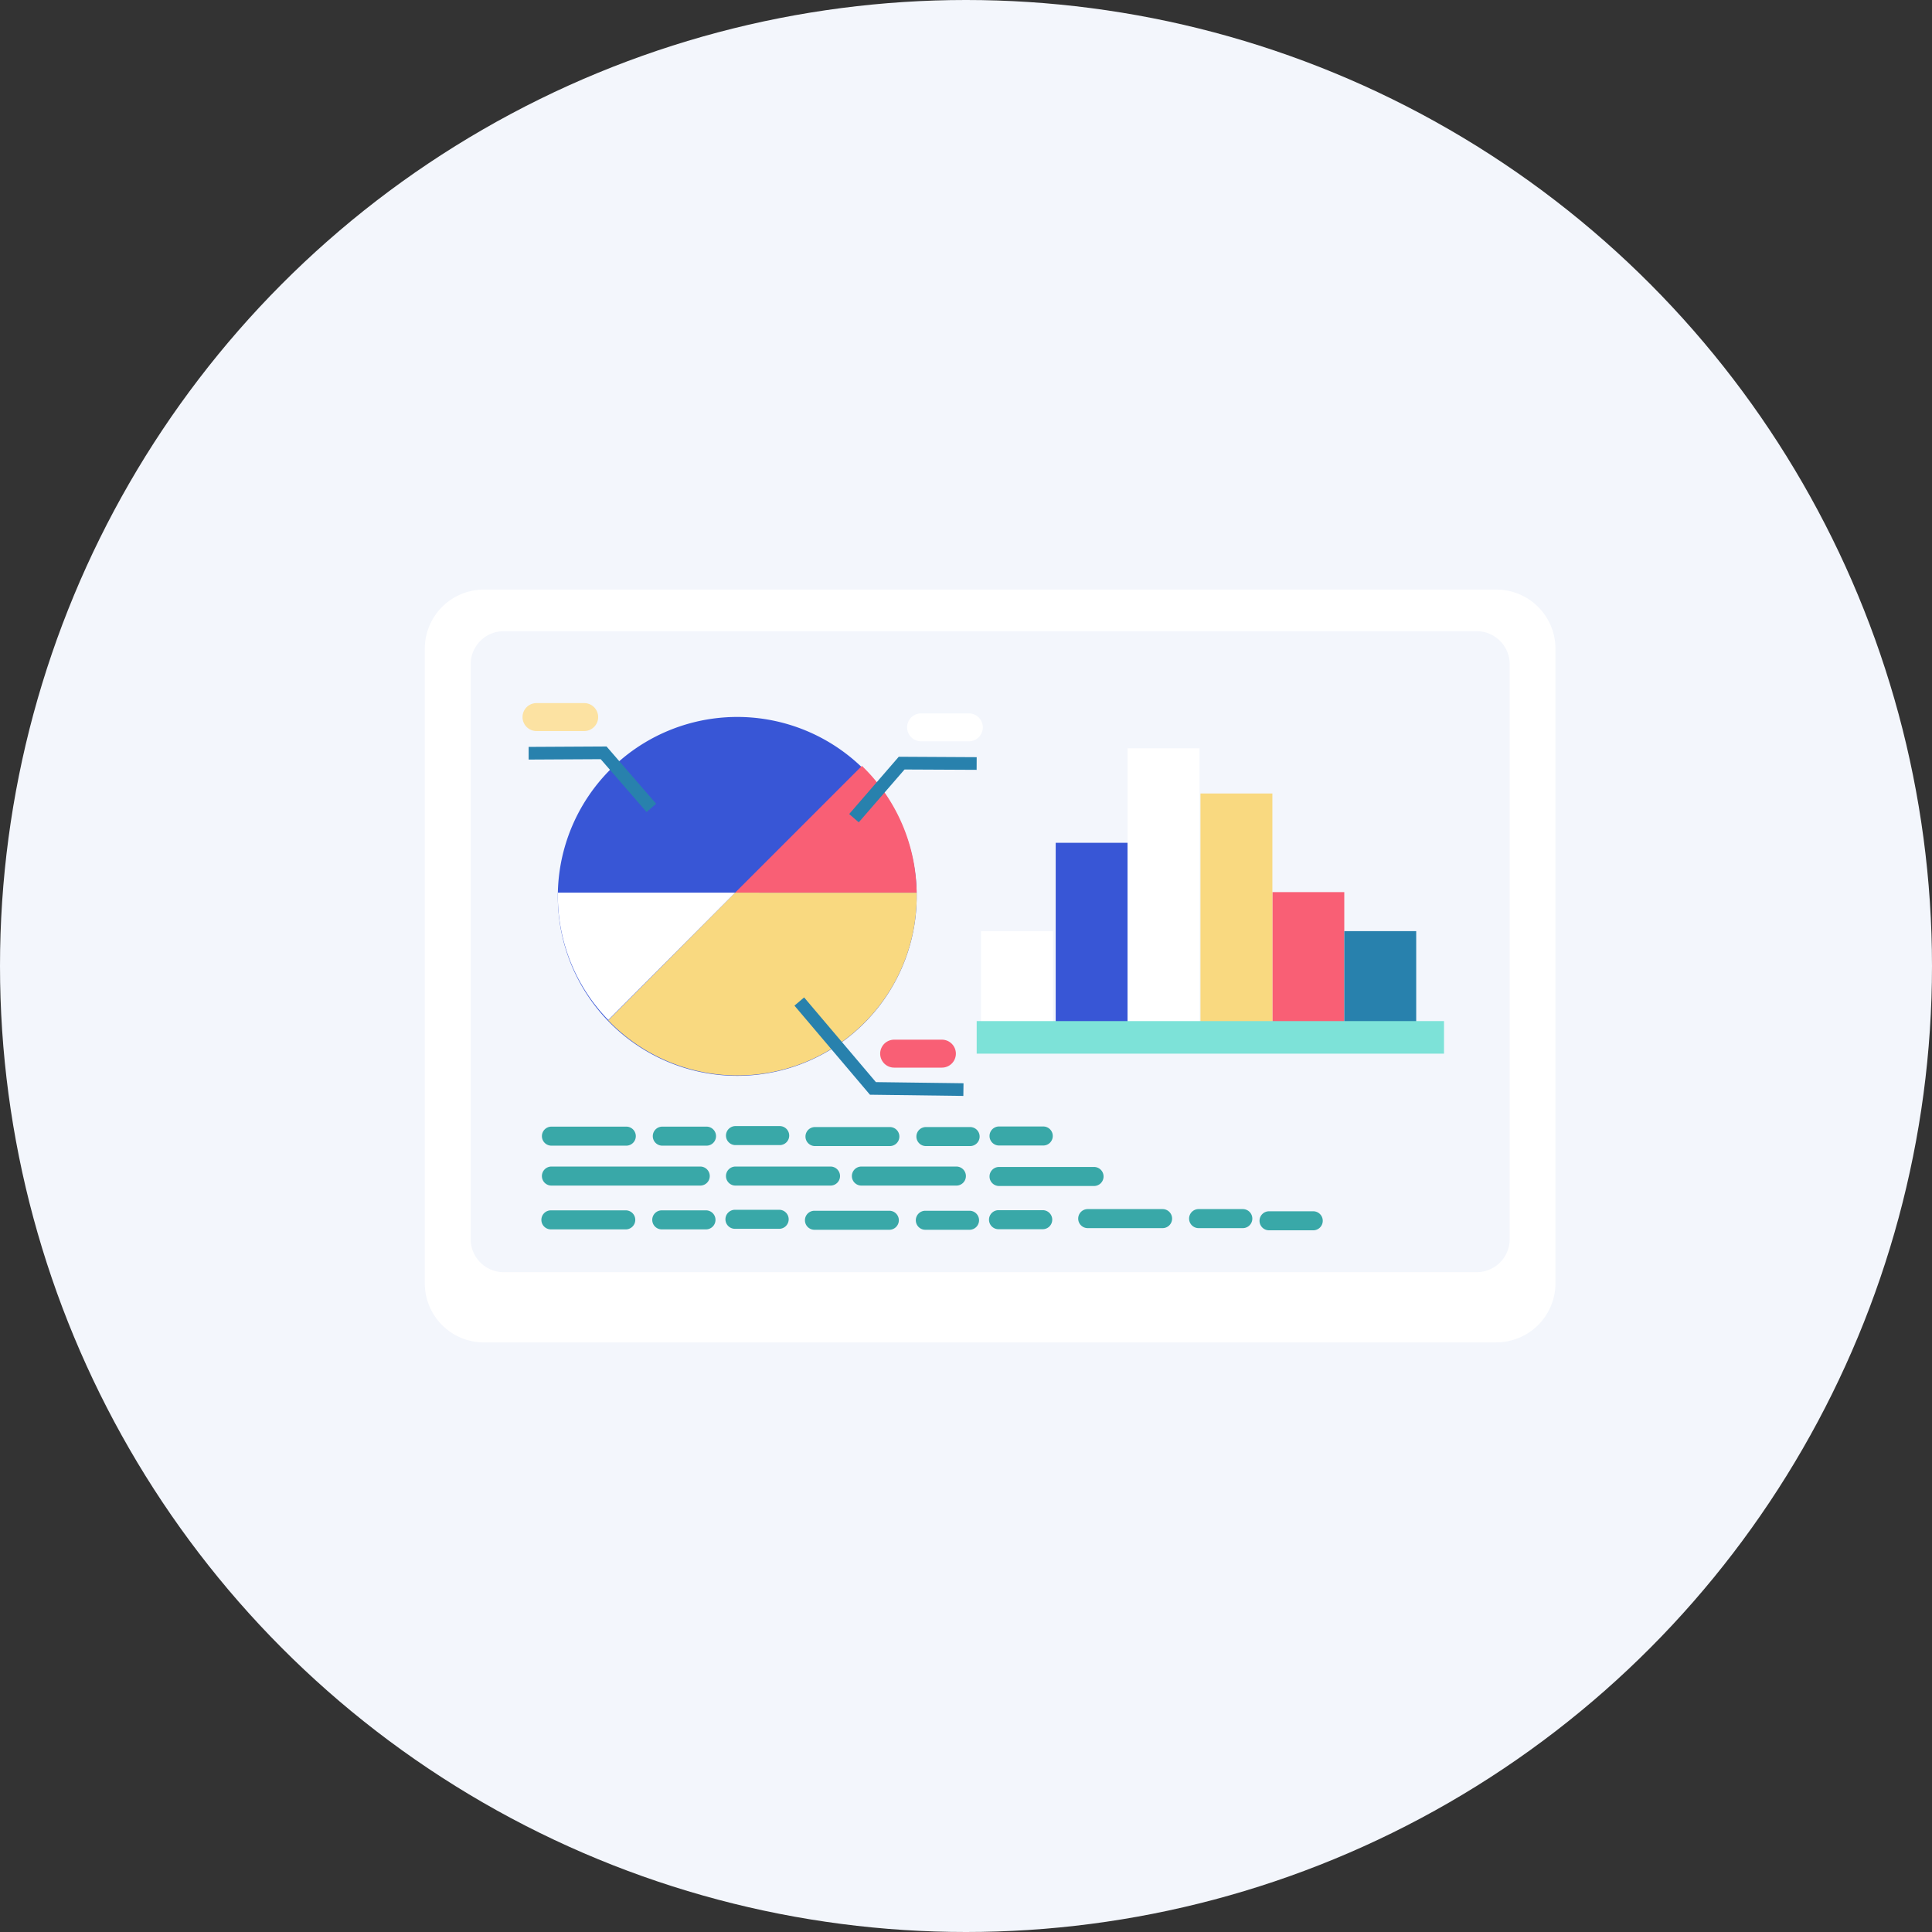
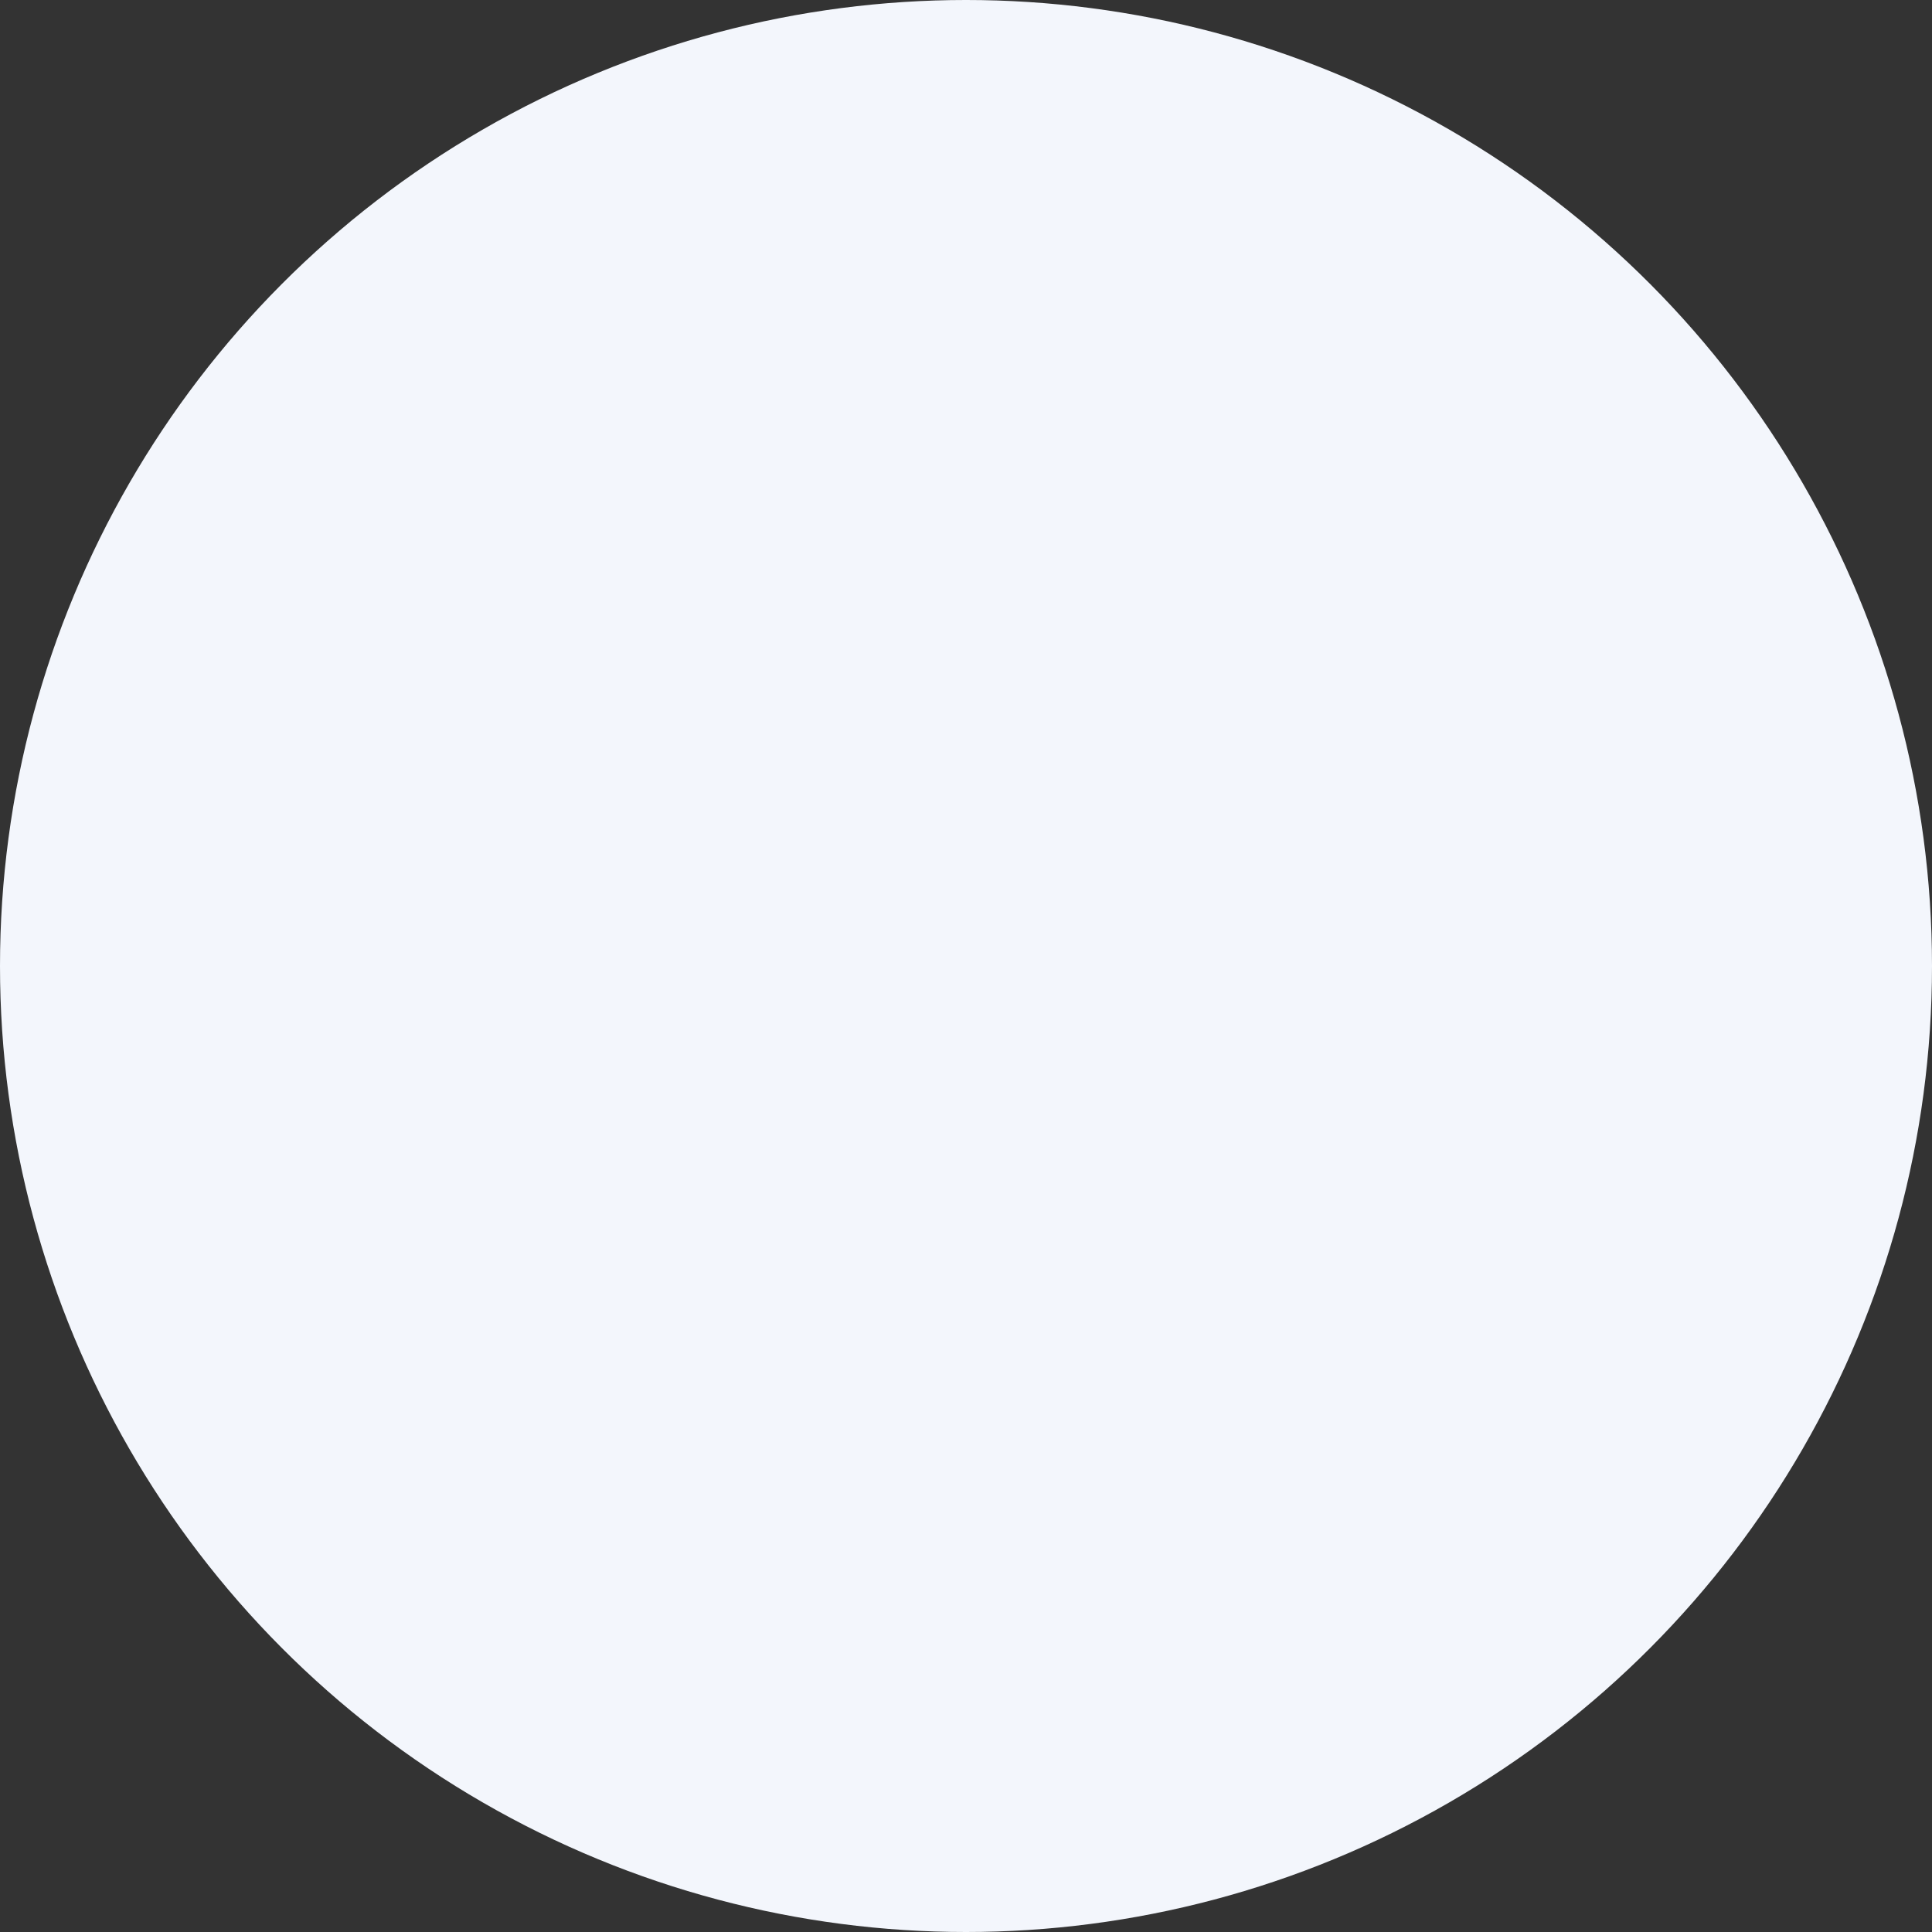
<svg xmlns="http://www.w3.org/2000/svg" width="160" height="160" viewBox="0 0 160 160">
  <rect x="0" y="0" width="160" height="160" fill="#333333" stroke="none" />
  <defs>
    <clipPath id="clip-path">
-       <rect id="長方形_1676" data-name="長方形 1676" width="93.641" height="62.349" transform="translate(0 -0.001)" fill="none" />
-     </clipPath>
+       </clipPath>
  </defs>
  <g id="グループ_452" data-name="グループ 452" transform="translate(-530 -6425)">
    <circle id="楕円形_81" data-name="楕円形 81" cx="80" cy="80" r="80" transform="translate(530 6425)" fill="#f3f6fc" />
    <g id="グループ_445" data-name="グループ 445" transform="translate(565.18 6473.826)">
      <g id="グループ_444" data-name="グループ 444" clip-path="url(#clip-path)">
        <path id="パス_1326" data-name="パス 1326" d="M88.737,62.348H4.905A4.9,4.9,0,0,1,0,57.443V4.9A4.9,4.9,0,0,1,4.905,0H88.737a4.9,4.9,0,0,1,4.9,4.9V57.443a4.9,4.9,0,0,1-4.9,4.9" fill="#fff" />
        <path id="パス_1327" data-name="パス 1327" d="M3.8,53.793V6.185A2.739,2.739,0,0,1,6.534,3.446H87.107a2.739,2.739,0,0,1,2.739,2.739V53.793a2.739,2.739,0,0,1-2.739,2.739H6.534A2.739,2.739,0,0,1,3.8,53.793" fill="#f3f6fc" />
        <path id="パス_1328" data-name="パス 1328" d="M11.016,25.41A14.86,14.86,0,1,1,25.875,40.269,14.859,14.859,0,0,1,11.016,25.41" fill="#3856d6" />
        <path id="パス_1329" data-name="パス 1329" d="M40.733,25.1A14.822,14.822,0,0,0,36.2,14.6l-10.5,10.5Z" fill="#f95f75" />
-         <path id="パス_1330" data-name="パス 1330" d="M25.7,25.1,15.193,35.676A14.838,14.838,0,0,0,40.735,25.333c0-.061,0-.013,0-.23Z" fill="#f9d980" />
+         <path id="パス_1330" data-name="パス 1330" d="M25.7,25.1,15.193,35.676A14.838,14.838,0,0,0,40.735,25.333Z" fill="#f9d980" />
        <path id="パス_1331" data-name="パス 1331" d="M11.019,25.1c0,.217,0,.184,0,.245a14.737,14.737,0,0,0,4.178,10.3L25.7,25.1Z" fill="#fff" />
        <rect id="長方形_1669" data-name="長方形 1669" width="5.955" height="15.994" transform="translate(52.249 20.971)" fill="#3856d6" />
        <rect id="長方形_1670" data-name="長方形 1670" width="5.955" height="11.91" transform="translate(70.193 25.055)" fill="#f95f75" />
        <rect id="長方形_1671" data-name="長方形 1671" width="5.955" height="20.078" transform="translate(64.238 16.887)" fill="#f9d980" />
-         <rect id="長方形_1672" data-name="長方形 1672" width="5.955" height="23.821" transform="translate(58.204 13.144)" fill="#fff" />
        <rect id="長方形_1673" data-name="長方形 1673" width="5.955" height="8.678" transform="translate(76.149 28.287)" fill="#2881ad" />
        <rect id="長方形_1674" data-name="長方形 1674" width="5.955" height="8.678" transform="translate(46.065 28.287)" fill="#fff" />
        <path id="パス_1332" data-name="パス 1332" d="M16.687,46.053h-6.2a.788.788,0,1,1,0-1.576h6.2a.788.788,0,1,1,0,1.576" fill="#39a8a8" />
        <path id="パス_1333" data-name="パス 1333" d="M22.812,49.359H10.486a.788.788,0,1,1,0-1.576H22.812a.788.788,0,1,1,0,1.576" fill="#39a8a8" />
        <path id="パス_1334" data-name="パス 1334" d="M23.33,46.053H19.669a.788.788,0,1,1,0-1.576H23.33a.788.788,0,1,1,0,1.576" fill="#39a8a8" />
        <path id="パス_1335" data-name="パス 1335" d="M29.391,46.007H25.73a.788.788,0,1,1,0-1.576h3.661a.788.788,0,1,1,0,1.576" fill="#39a8a8" />
        <path id="パス_1336" data-name="パス 1336" d="M16.643,52.986h-6.2a.788.788,0,1,1,0-1.576h6.2a.788.788,0,1,1,0,1.576" fill="#39a8a8" />
        <path id="パス_1337" data-name="パス 1337" d="M23.286,52.986H19.625a.788.788,0,1,1,0-1.576h3.661a.788.788,0,1,1,0,1.576" fill="#39a8a8" />
        <path id="パス_1338" data-name="パス 1338" d="M29.347,52.939H25.686a.788.788,0,1,1,0-1.576h3.661a.788.788,0,1,1,0,1.576" fill="#39a8a8" />
        <path id="パス_1339" data-name="パス 1339" d="M33.6,49.359H25.73a.788.788,0,1,1,0-1.576H33.6a.788.788,0,0,1,0,1.576" fill="#39a8a8" />
-         <path id="パス_1340" data-name="パス 1340" d="M38.514,46.087h-6.2a.788.788,0,1,1,0-1.576h6.2a.788.788,0,0,1,0,1.576" fill="#39a8a8" />
        <path id="パス_1341" data-name="パス 1341" d="M45.157,46.087H41.5a.788.788,0,0,1,0-1.576h3.661a.788.788,0,0,1,0,1.576" fill="#39a8a8" />
        <path id="パス_1342" data-name="パス 1342" d="M51.218,46.04H47.557a.788.788,0,0,1,0-1.576h3.661a.788.788,0,1,1,0,1.576" fill="#39a8a8" />
        <path id="パス_1343" data-name="パス 1343" d="M38.47,53.019h-6.2a.788.788,0,1,1,0-1.576h6.2a.788.788,0,0,1,0,1.576" fill="#39a8a8" />
        <path id="パス_1344" data-name="パス 1344" d="M45.113,53.019H41.452a.788.788,0,0,1,0-1.576h3.661a.788.788,0,1,1,0,1.576" fill="#39a8a8" />
        <path id="パス_1345" data-name="パス 1345" d="M51.174,52.972H47.513a.788.788,0,1,1,0-1.576h3.661a.788.788,0,1,1,0,1.576" fill="#39a8a8" />
        <path id="パス_1346" data-name="パス 1346" d="M55.424,49.393H47.557a.788.788,0,0,1,0-1.576h7.867a.788.788,0,1,1,0,1.576" fill="#39a8a8" />
-         <path id="パス_1347" data-name="パス 1347" d="M44.024,49.359H36.157a.788.788,0,1,1,0-1.576h7.867a.788.788,0,1,1,0,1.576" fill="#39a8a8" />
-         <path id="パス_1348" data-name="パス 1348" d="M61.1,52.882H54.9a.788.788,0,0,1,0-1.576h6.2a.788.788,0,1,1,0,1.576" fill="#39a8a8" />
        <path id="パス_1349" data-name="パス 1349" d="M67.744,52.882H64.083a.788.788,0,1,1,0-1.576h3.661a.788.788,0,0,1,0,1.576" fill="#39a8a8" />
        <path id="パス_1350" data-name="パス 1350" d="M73.577,53.063H69.916a.788.788,0,1,1,0-1.576h3.661a.788.788,0,0,1,0,1.576" fill="#39a8a8" />
        <path id="パス_1351" data-name="パス 1351" d="M35.938,19.276l-.793-.687,4.107-4.744,6.453.035L45.7,14.929,39.73,14.9Z" fill="#2881ad" />
        <path id="パス_1352" data-name="パス 1352" d="M45.052,12.567H41.1a1.157,1.157,0,0,1,0-2.314h3.954a1.157,1.157,0,1,1,0,2.314" fill="#fff" />
        <path id="パス_1353" data-name="パス 1353" d="M18.366,18.425l.793-.687-4.107-4.744L8.6,13.029,8.6,14.078l5.969-.032Z" fill="#2881ad" />
        <path id="パス_1354" data-name="パス 1354" d="M9.251,11.716H13.2a1.157,1.157,0,1,0,0-2.314H9.251a1.157,1.157,0,1,0,0,2.314" fill="#fce2a2" />
        <path id="パス_1355" data-name="パス 1355" d="M42.824,39.59H38.87a1.157,1.157,0,0,1,0-2.314h3.954a1.157,1.157,0,0,1,0,2.314" fill="#f95f75" />
        <path id="パス_1356" data-name="パス 1356" d="M31.414,33.777l5.944,7.013,7.256.094-.014,1.05-7.734-.1-6.253-7.378Z" fill="#2881ad" />
        <rect id="長方形_1675" data-name="長方形 1675" width="38.702" height="2.696" transform="translate(45.705 35.737)" fill="#7de2d8" />
      </g>
    </g>
  </g>
</svg>